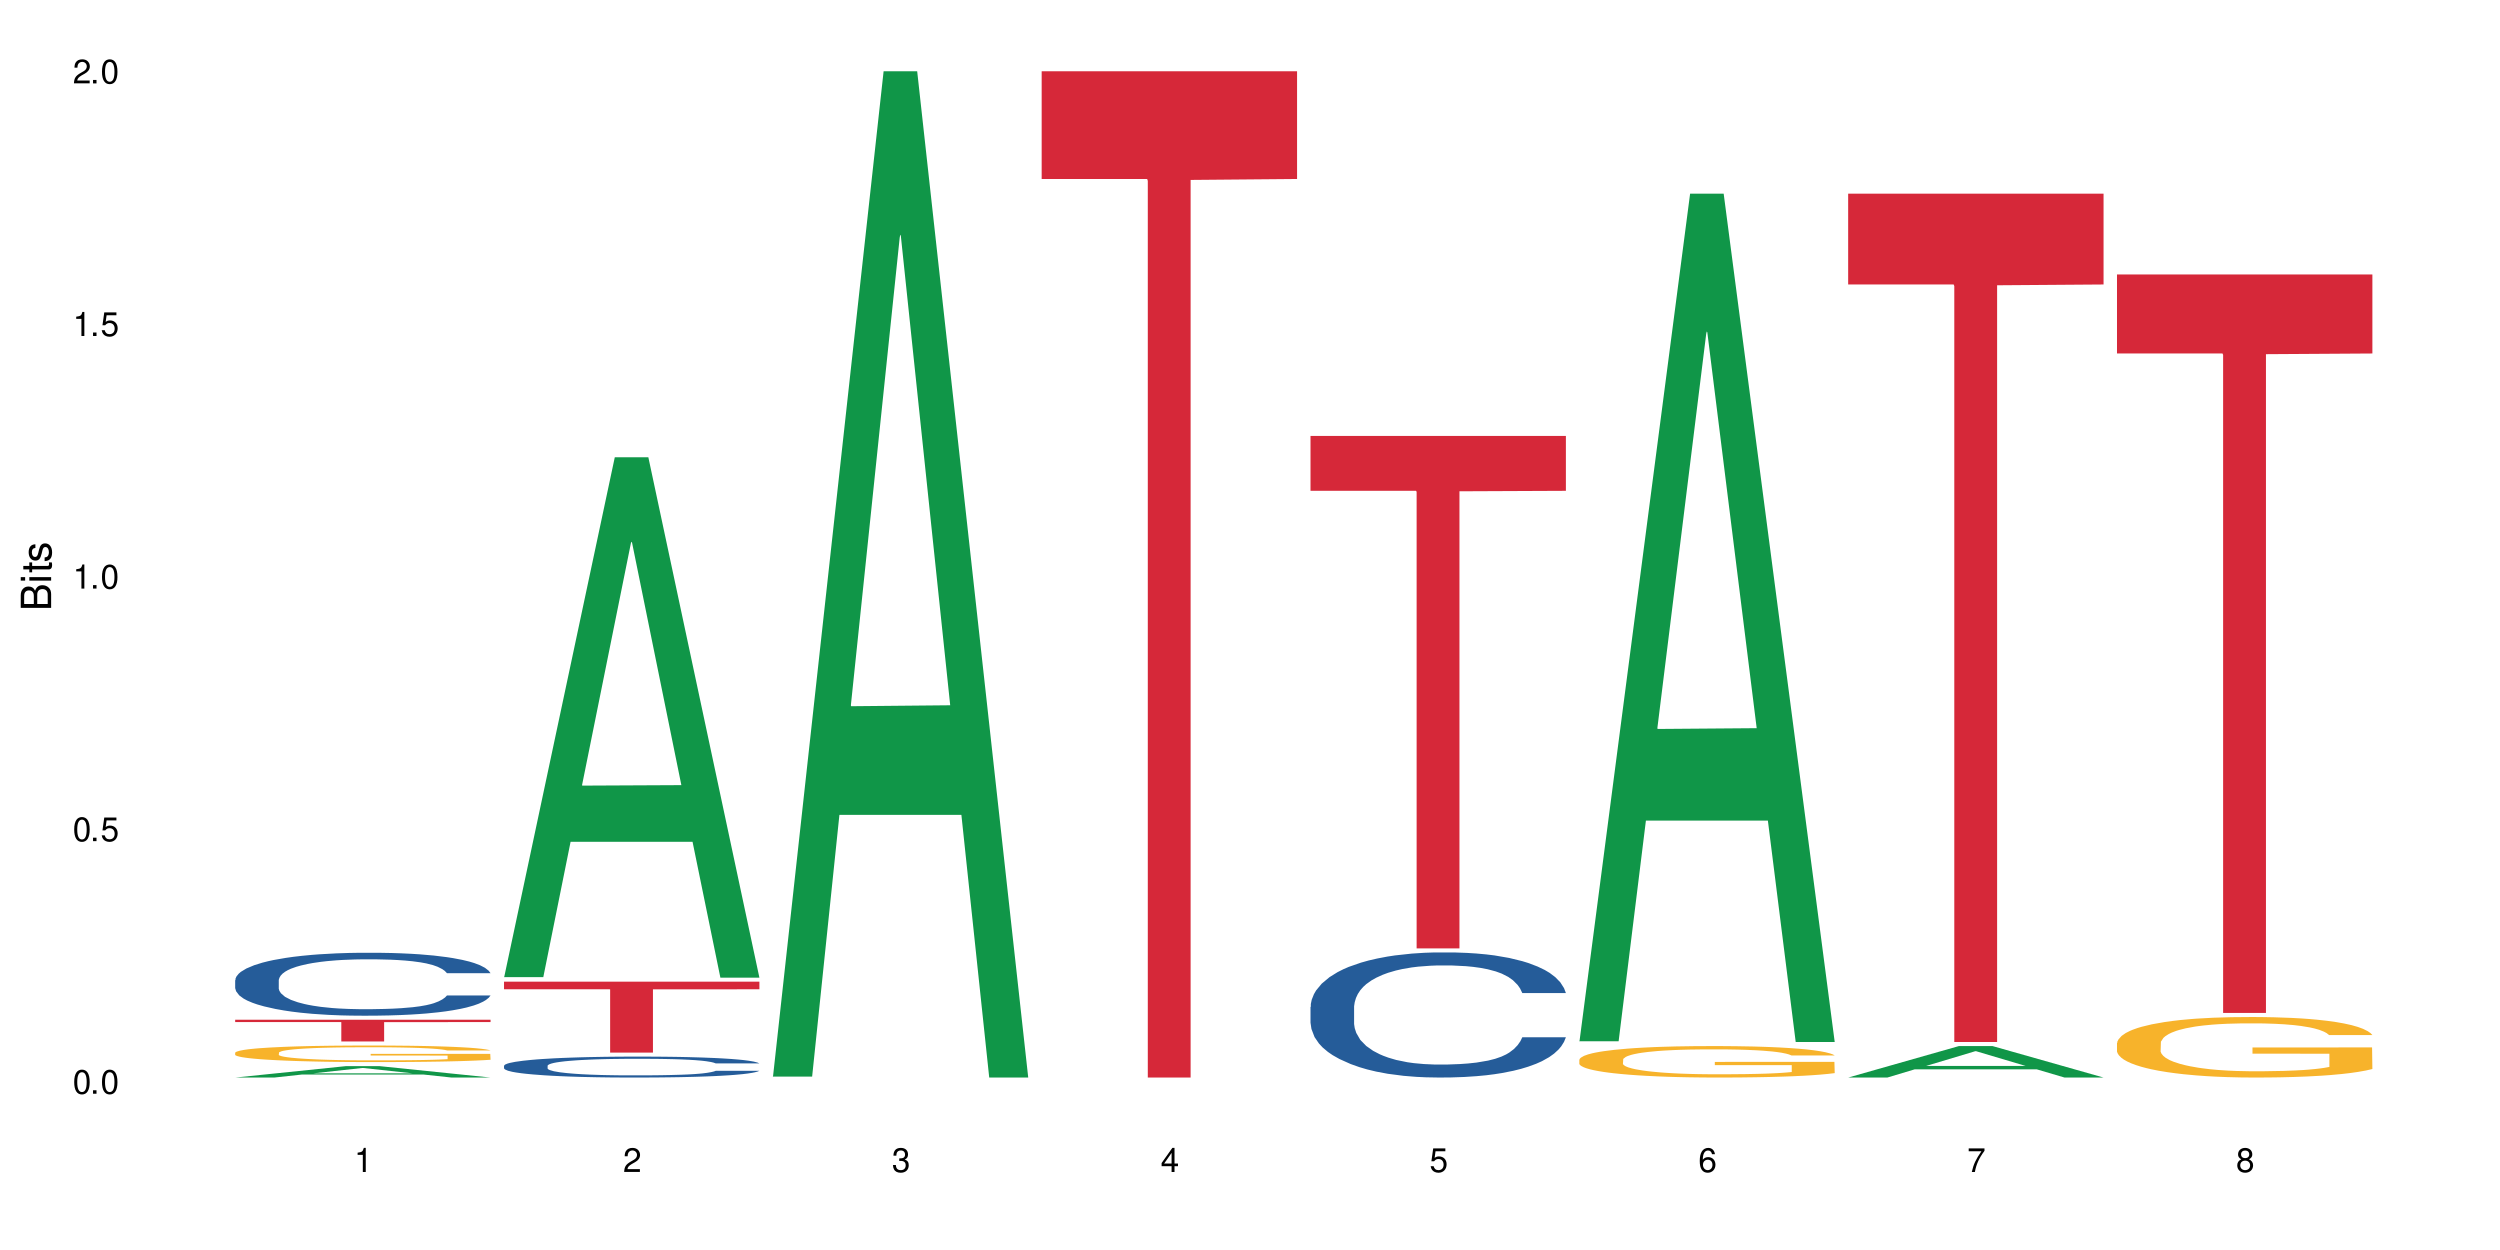
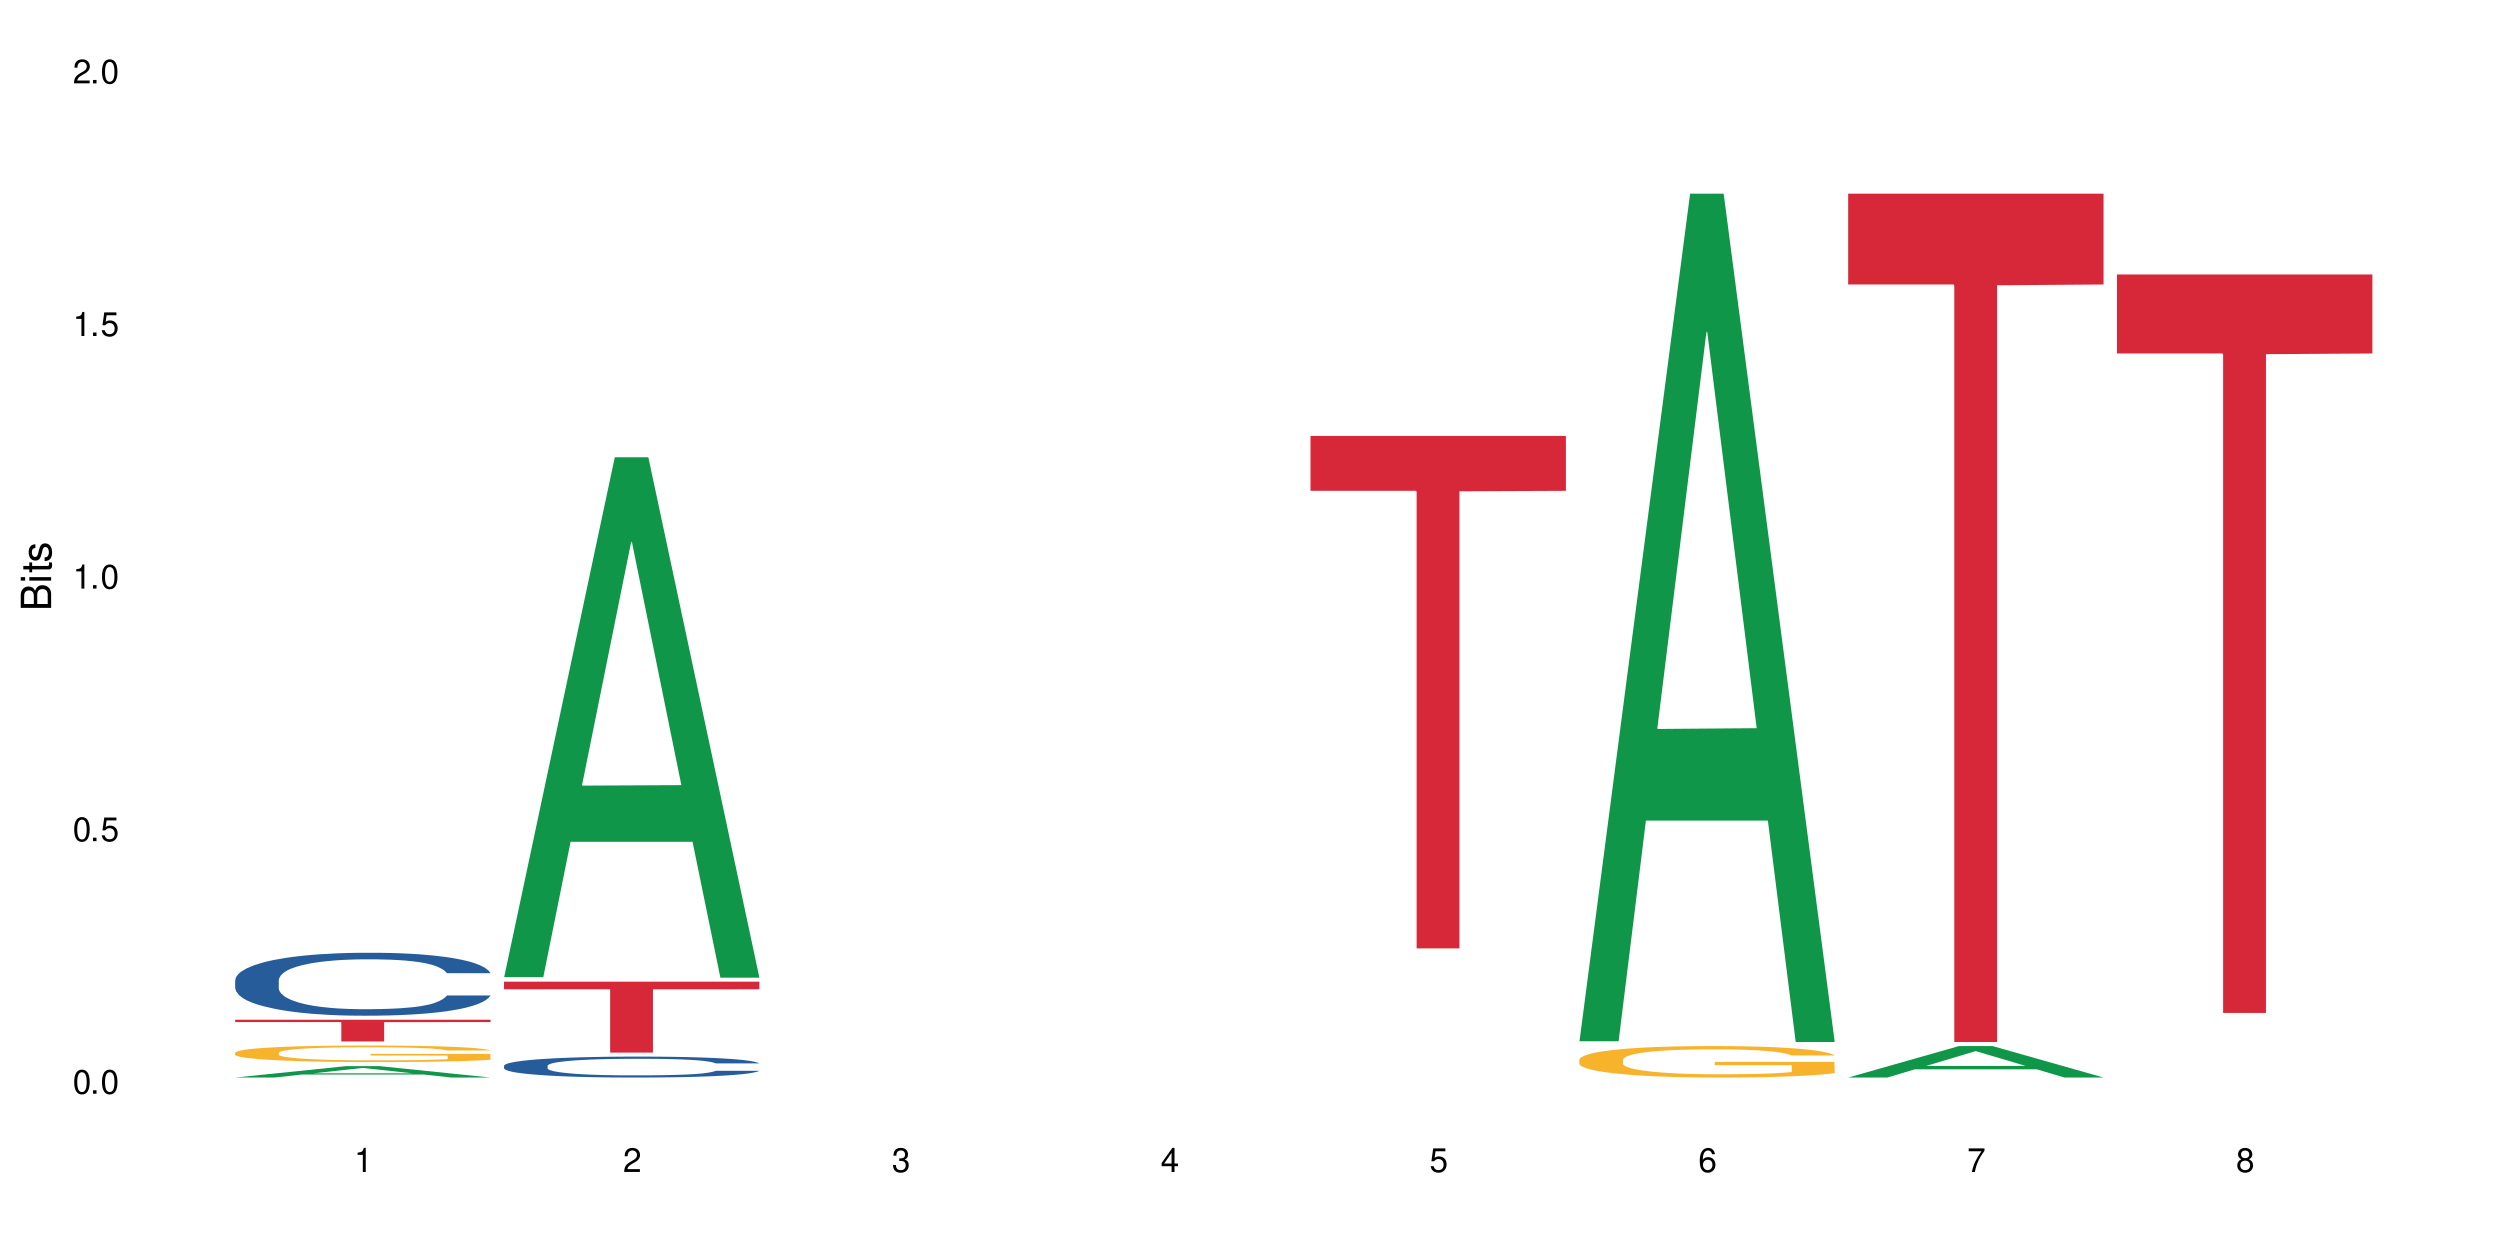
<svg xmlns="http://www.w3.org/2000/svg" xmlns:xlink="http://www.w3.org/1999/xlink" width="720" height="360" viewBox="0 0 720 360">
  <defs>
    <g>
      <g id="glyph-0-0">
</g>
      <g id="glyph-0-1">
        <path d="M 2.641 -6.938 C 2 -6.938 1.422 -6.656 1.078 -6.172 C 0.641 -5.562 0.406 -4.641 0.406 -3.359 C 0.406 -1.016 1.188 0.219 2.641 0.219 C 4.078 0.219 4.859 -1.016 4.859 -3.297 C 4.859 -4.641 4.656 -5.547 4.203 -6.172 C 3.844 -6.656 3.281 -6.938 2.641 -6.938 Z M 2.641 -6.188 C 3.547 -6.188 4 -5.25 4 -3.375 C 4 -1.406 3.562 -0.484 2.625 -0.484 C 1.734 -0.484 1.281 -1.438 1.281 -3.344 C 1.281 -5.25 1.734 -6.188 2.641 -6.188 Z M 2.641 -6.188 " />
      </g>
      <g id="glyph-0-2">
        <path d="M 1.828 -1 L 0.828 -1 L 0.828 0 L 1.828 0 Z M 1.828 -1 " />
      </g>
      <g id="glyph-0-3">
        <path d="M 4.562 -6.797 L 1.062 -6.797 L 0.547 -3.094 L 1.328 -3.094 C 1.719 -3.562 2.047 -3.734 2.578 -3.734 C 3.484 -3.734 4.062 -3.109 4.062 -2.094 C 4.062 -1.125 3.484 -0.531 2.578 -0.531 C 1.828 -0.531 1.375 -0.906 1.188 -1.672 L 0.328 -1.672 C 0.453 -1.109 0.547 -0.844 0.75 -0.594 C 1.125 -0.078 1.828 0.219 2.594 0.219 C 3.969 0.219 4.922 -0.781 4.922 -2.219 C 4.922 -3.562 4.031 -4.484 2.719 -4.484 C 2.25 -4.484 1.859 -4.359 1.469 -4.062 L 1.734 -5.969 L 4.562 -5.969 Z M 4.562 -6.797 " />
      </g>
      <g id="glyph-0-4">
        <path d="M 2.484 -4.938 L 2.484 0 L 3.328 0 L 3.328 -6.938 L 2.766 -6.938 C 2.469 -5.875 2.281 -5.734 0.984 -5.562 L 0.984 -4.938 Z M 2.484 -4.938 " />
      </g>
      <g id="glyph-0-5">
        <path d="M 4.859 -0.828 L 1.281 -0.828 C 1.359 -1.406 1.672 -1.781 2.5 -2.281 L 3.469 -2.828 C 4.406 -3.344 4.906 -4.062 4.906 -4.906 C 4.906 -5.484 4.672 -6.031 4.266 -6.406 C 3.859 -6.766 3.375 -6.938 2.719 -6.938 C 1.859 -6.938 1.219 -6.625 0.844 -6.031 C 0.609 -5.672 0.5 -5.234 0.484 -4.531 L 1.328 -4.531 C 1.359 -5.016 1.406 -5.281 1.531 -5.516 C 1.75 -5.938 2.188 -6.203 2.703 -6.203 C 3.469 -6.203 4.031 -5.641 4.031 -4.891 C 4.031 -4.344 3.719 -3.859 3.125 -3.516 L 2.234 -3 C 0.812 -2.172 0.406 -1.531 0.328 -0.016 L 4.859 -0.016 Z M 4.859 -0.828 " />
      </g>
      <g id="glyph-0-6">
        <path d="M 2.125 -3.188 L 2.578 -3.188 C 3.5 -3.188 3.984 -2.766 3.984 -1.922 C 3.984 -1.062 3.469 -0.531 2.594 -0.531 C 1.656 -0.531 1.203 -1 1.156 -2.016 L 0.312 -2.016 C 0.344 -1.453 0.438 -1.094 0.609 -0.781 C 0.953 -0.109 1.625 0.219 2.547 0.219 C 3.953 0.219 4.859 -0.625 4.859 -1.938 C 4.859 -2.828 4.516 -3.297 3.703 -3.594 C 4.344 -3.844 4.656 -4.328 4.656 -5.031 C 4.656 -6.219 3.875 -6.938 2.578 -6.938 C 1.203 -6.938 0.484 -6.172 0.453 -4.703 L 1.297 -4.703 C 1.312 -5.125 1.344 -5.359 1.453 -5.578 C 1.641 -5.969 2.062 -6.203 2.594 -6.203 C 3.344 -6.203 3.797 -5.75 3.797 -5 C 3.797 -4.516 3.609 -4.219 3.25 -4.047 C 3.016 -3.953 2.703 -3.922 2.125 -3.906 Z M 2.125 -3.188 " />
      </g>
      <g id="glyph-0-7">
        <path d="M 3.141 -1.672 L 3.141 0 L 3.984 0 L 3.984 -1.672 L 4.984 -1.672 L 4.984 -2.438 L 3.984 -2.438 L 3.984 -6.938 L 3.359 -6.938 L 0.266 -2.578 L 0.266 -1.672 Z M 3.141 -2.438 L 1 -2.438 L 3.141 -5.5 Z M 3.141 -2.438 " />
      </g>
      <g id="glyph-0-8">
        <path d="M 4.781 -5.125 C 4.609 -6.266 3.891 -6.938 2.844 -6.938 C 2.094 -6.938 1.422 -6.578 1.031 -5.953 C 0.594 -5.266 0.406 -4.422 0.406 -3.172 C 0.406 -2 0.578 -1.25 0.984 -0.641 C 1.359 -0.078 1.953 0.219 2.703 0.219 C 3.984 0.219 4.922 -0.75 4.922 -2.094 C 4.922 -3.375 4.062 -4.281 2.844 -4.281 C 2.172 -4.281 1.641 -4.031 1.281 -3.516 C 1.281 -5.234 1.828 -6.188 2.797 -6.188 C 3.391 -6.188 3.797 -5.797 3.938 -5.125 Z M 2.734 -3.531 C 3.547 -3.531 4.062 -2.953 4.062 -2.031 C 4.062 -1.156 3.484 -0.531 2.703 -0.531 C 1.922 -0.531 1.328 -1.188 1.328 -2.078 C 1.328 -2.938 1.906 -3.531 2.734 -3.531 Z M 2.734 -3.531 " />
      </g>
      <g id="glyph-0-9">
        <path d="M 4.984 -6.797 L 0.438 -6.797 L 0.438 -5.969 L 4.109 -5.969 C 2.5 -3.656 1.828 -2.234 1.328 0 L 2.219 0 C 2.594 -2.172 3.453 -4.047 4.984 -6.094 Z M 4.984 -6.797 " />
      </g>
      <g id="glyph-0-10">
        <path d="M 3.75 -3.656 C 4.469 -4.094 4.688 -4.438 4.688 -5.078 C 4.688 -6.172 3.844 -6.938 2.641 -6.938 C 1.438 -6.938 0.594 -6.172 0.594 -5.094 C 0.594 -4.438 0.812 -4.094 1.516 -3.656 C 0.734 -3.266 0.359 -2.703 0.359 -1.922 C 0.359 -0.656 1.281 0.219 2.641 0.219 C 3.984 0.219 4.922 -0.656 4.922 -1.922 C 4.922 -2.703 4.531 -3.266 3.75 -3.656 Z M 2.641 -6.188 C 3.359 -6.188 3.812 -5.75 3.812 -5.062 C 3.812 -4.406 3.344 -3.984 2.641 -3.984 C 1.922 -3.984 1.453 -4.406 1.453 -5.078 C 1.453 -5.75 1.922 -6.188 2.641 -6.188 Z M 2.641 -3.266 C 3.484 -3.266 4.062 -2.719 4.062 -1.906 C 4.062 -1.078 3.484 -0.531 2.625 -0.531 C 1.797 -0.531 1.219 -1.094 1.219 -1.906 C 1.219 -2.719 1.781 -3.266 2.641 -3.266 Z M 2.641 -3.266 " />
      </g>
      <g id="glyph-1-0">
</g>
      <g id="glyph-1-1">
        <path d="M 0 -0.953 L 0 -4.891 C 0 -5.719 -0.234 -6.344 -0.734 -6.797 C -1.188 -7.234 -1.812 -7.469 -2.5 -7.469 C -3.547 -7.469 -4.188 -7 -4.625 -5.875 C -4.984 -6.688 -5.625 -7.094 -6.531 -7.094 C -7.172 -7.094 -7.734 -6.859 -8.141 -6.391 C -8.562 -5.922 -8.75 -5.344 -8.75 -4.5 L -8.75 -0.953 Z M -4.984 -2.062 L -7.766 -2.062 L -7.766 -4.219 C -7.766 -4.844 -7.688 -5.203 -7.453 -5.5 C -7.219 -5.812 -6.859 -5.969 -6.375 -5.969 C -5.891 -5.969 -5.531 -5.812 -5.297 -5.5 C -5.062 -5.203 -4.984 -4.844 -4.984 -4.219 Z M -0.984 -2.062 L -4 -2.062 L -4 -4.781 C -4 -5.766 -3.438 -6.359 -2.484 -6.359 C -1.547 -6.359 -0.984 -5.766 -0.984 -4.781 Z M -0.984 -2.062 " />
      </g>
      <g id="glyph-1-2">
        <path d="M -6.281 -1.797 L -6.281 -0.797 L 0 -0.797 L 0 -1.797 Z M -8.75 -1.797 L -8.75 -0.797 L -7.484 -0.797 L -7.484 -1.797 Z M -8.75 -1.797 " />
      </g>
      <g id="glyph-1-3">
        <path d="M -6.281 -3.047 L -6.281 -2.016 L -8.016 -2.016 L -8.016 -1.016 L -6.281 -1.016 L -6.281 -0.172 L -5.469 -0.172 L -5.469 -1.016 L -0.719 -1.016 C -0.078 -1.016 0.281 -1.453 0.281 -2.234 C 0.281 -2.5 0.25 -2.719 0.188 -3.047 L -0.641 -3.047 C -0.609 -2.906 -0.594 -2.766 -0.594 -2.562 C -0.594 -2.141 -0.719 -2.016 -1.156 -2.016 L -5.469 -2.016 L -5.469 -3.047 Z M -6.281 -3.047 " />
      </g>
      <g id="glyph-1-4">
        <path d="M -4.531 -5.25 C -5.766 -5.25 -6.469 -4.422 -6.469 -2.969 C -6.469 -1.516 -5.719 -0.562 -4.547 -0.562 C -3.562 -0.562 -3.094 -1.062 -2.734 -2.562 L -2.516 -3.484 C -2.344 -4.188 -2.094 -4.469 -1.641 -4.469 C -1.047 -4.469 -0.641 -3.875 -0.641 -3 C -0.641 -2.453 -0.797 -2 -1.062 -1.75 C -1.25 -1.594 -1.422 -1.531 -1.875 -1.469 L -1.875 -0.406 C -0.422 -0.453 0.281 -1.266 0.281 -2.922 C 0.281 -4.5 -0.5 -5.516 -1.719 -5.516 C -2.656 -5.516 -3.172 -4.984 -3.469 -3.734 L -3.703 -2.766 C -3.891 -1.953 -4.156 -1.609 -4.594 -1.609 C -5.188 -1.609 -5.547 -2.125 -5.547 -2.938 C -5.547 -3.75 -5.203 -4.172 -4.531 -4.203 Z M -4.531 -5.25 " />
      </g>
    </g>
  </defs>
  <rect x="-72" y="-36" width="864" height="432" fill="rgb(100%, 100%, 100%)" fill-opacity="1" />
  <path fill-rule="nonzero" fill="rgb(6.275%, 58.824%, 28.235%)" fill-opacity="1" d="M 67.73 310.328 L 67.809 310.328 L 99.637 307.047 L 109.301 307.047 L 141.281 310.332 L 130.047 310.332 L 122.031 309.473 L 86.906 309.473 L 79.047 310.328 L 67.73 310.328 L 90.285 309.121 L 118.809 309.117 L 104.586 307.582 L 104.43 307.578 L 104.27 307.59 L 90.207 309.117 L 90.285 309.121 Z M 67.73 310.328 " />
  <path fill-rule="nonzero" fill="rgb(14.51%, 36.078%, 60%)" fill-opacity="1" d="M 67.73 282.289 L 67.82 282.273 L 67.82 281.875 L 68.09 281.246 L 68.719 280.453 L 69.344 279.906 L 70.961 278.926 L 73.203 277.984 L 75.535 277.254 L 77.238 276.824 L 78.766 276.492 L 82.262 275.879 L 84.504 275.562 L 86.926 275.281 L 89.887 275 L 92.039 274.836 L 96.883 274.57 L 100.469 274.453 L 103.25 274.406 L 109.262 274.406 L 112.848 274.469 L 115.449 274.555 L 118.32 274.688 L 120.742 274.836 L 124.957 275.199 L 128.727 275.664 L 130.43 275.93 L 133.121 276.441 L 135.184 276.938 L 136.617 277.371 L 138.234 277.984 L 139.668 278.727 L 140.746 279.574 L 141.281 280.285 L 128.727 280.285 L 128.098 279.621 L 127.379 279.109 L 126.035 278.43 L 124.688 277.949 L 122.805 277.469 L 121.102 277.156 L 118.77 276.84 L 116.707 276.641 L 114.555 276.492 L 112.488 276.391 L 108.543 276.293 L 103.969 276.293 L 102.266 276.324 L 98.766 276.457 L 96.883 276.574 L 94.191 276.805 L 92.309 277.023 L 90.066 277.352 L 88.539 277.637 L 86.656 278.066 L 85.312 278.445 L 83.785 278.992 L 82.891 279.406 L 82.082 279.871 L 81.363 280.418 L 80.828 280.996 L 80.469 281.609 L 80.289 282.207 L 80.289 284.773 L 80.469 285.371 L 80.918 286.066 L 82.082 287.078 L 83.785 287.957 L 85.762 288.652 L 87.645 289.148 L 88.719 289.379 L 90.156 289.645 L 92.398 289.977 L 95.629 290.309 L 97.512 290.441 L 100.383 290.574 L 103.34 290.641 L 107.289 290.641 L 110.785 290.574 L 113.117 290.492 L 115.539 290.359 L 118.859 290.078 L 120.922 289.812 L 122.715 289.496 L 124.062 289.184 L 124.957 288.918 L 126.305 288.402 L 127.379 287.84 L 128.188 287.262 L 128.727 286.695 L 141.281 286.695 L 140.746 287.359 L 139.938 288.004 L 139.129 288.484 L 137.875 289.066 L 136.441 289.578 L 134.375 290.16 L 132.672 290.539 L 130.43 290.953 L 128.367 291.27 L 126.125 291.551 L 122.805 291.883 L 120.652 292.047 L 118.32 292.195 L 115.539 292.328 L 112.043 292.445 L 108.273 292.512 L 104.777 292.527 L 101.008 292.496 L 98.227 292.43 L 94.551 292.281 L 89.977 291.98 L 86.656 291.668 L 84.055 291.352 L 81.812 291.02 L 79.301 290.574 L 76.074 289.844 L 74.098 289.281 L 72.754 288.816 L 71.23 288.172 L 70.152 287.59 L 68.898 286.664 L 68 285.488 L 67.73 284.578 Z M 67.73 282.289 " />
  <path fill-rule="nonzero" fill="rgb(96.863%, 70.196%, 16.863%)" fill-opacity="1" d="M 67.73 303.152 L 67.82 303.148 L 67.82 303.062 L 68.18 302.867 L 69.078 302.598 L 70.242 302.375 L 71.5 302.199 L 72.305 302.109 L 73.652 301.977 L 74.816 301.883 L 77.777 301.688 L 81.543 301.504 L 83.609 301.426 L 85.941 301.352 L 89.258 301.266 L 90.785 301.238 L 95.449 301.168 L 100.738 301.125 L 106.57 301.109 L 109.262 301.113 L 112.938 301.133 L 117.961 301.18 L 120.832 301.223 L 123.074 301.266 L 125.406 301.324 L 128.277 301.41 L 130.969 301.516 L 133.121 301.621 L 135.273 301.75 L 137.066 301.891 L 138.594 302.043 L 139.938 302.227 L 140.746 302.379 L 141.281 302.531 L 128.816 302.531 L 128.098 302.379 L 127.289 302.262 L 125.945 302.117 L 124.598 302.012 L 123.254 301.93 L 120.742 301.816 L 118.59 301.746 L 115.898 301.688 L 113.297 301.645 L 110.336 301.621 L 108.543 301.613 L 103.789 301.613 L 99.484 301.641 L 96.973 301.676 L 95.18 301.711 L 92.668 301.777 L 91.141 301.828 L 90.246 301.863 L 87.555 302 L 85.762 302.121 L 84.773 302.203 L 83.52 302.336 L 82.621 302.453 L 81.633 302.625 L 81.098 302.758 L 80.379 303.055 L 80.289 303.84 L 80.559 304.004 L 81.098 304.184 L 81.812 304.34 L 82.891 304.504 L 83.965 304.633 L 85.852 304.801 L 87.465 304.914 L 88.719 304.988 L 91.141 305.105 L 92.129 305.145 L 94.461 305.223 L 96.883 305.285 L 99.844 305.336 L 102.086 305.363 L 105.672 305.383 L 110.246 305.383 L 115.629 305.359 L 119.039 305.324 L 121.371 305.289 L 122.895 305.258 L 124.777 305.211 L 126.125 305.168 L 127.379 305.117 L 128.906 305.043 L 128.906 304.004 L 106.75 304 L 106.75 303.512 L 141.195 303.508 L 141.281 305.211 L 139.398 305.328 L 137.066 305.441 L 134.824 305.527 L 132.492 305.602 L 129.176 305.684 L 126.484 305.738 L 122.355 305.797 L 118.59 305.836 L 114.645 305.863 L 111.145 305.879 L 107.02 305.883 L 103.34 305.871 L 99.395 305.848 L 96.254 305.812 L 93.383 305.77 L 90.516 305.711 L 86.926 305.621 L 84.594 305.547 L 82.172 305.453 L 79.75 305.344 L 77.598 305.227 L 76.164 305.137 L 74.727 305.031 L 73.203 304.902 L 71.766 304.754 L 70.691 304.617 L 69.703 304.465 L 68.988 304.32 L 68.27 304.125 L 67.91 303.969 L 67.73 303.832 Z M 67.73 303.152 " />
  <path fill-rule="nonzero" fill="rgb(83.922%, 15.686%, 22.353%)" fill-opacity="1" d="M 67.73 293.691 L 141.281 293.691 L 141.281 294.363 L 110.629 294.367 L 110.629 299.945 L 98.297 299.945 L 98.297 294.375 L 98.117 294.363 L 67.73 294.363 Z M 67.73 293.691 " />
  <path fill-rule="nonzero" fill="rgb(6.275%, 58.824%, 28.235%)" fill-opacity="1" d="M 145.156 281.422 L 145.234 281.281 L 177.059 131.691 L 186.723 131.691 L 218.707 281.562 L 207.469 281.562 L 199.453 242.441 L 164.328 242.441 L 156.469 281.422 L 145.156 281.422 L 167.707 226.258 L 196.23 226.117 L 182.008 156.18 L 181.852 156.039 L 181.695 156.461 L 167.629 226.117 L 167.707 226.258 Z M 145.156 281.422 " />
  <path fill-rule="nonzero" fill="rgb(14.51%, 36.078%, 60%)" fill-opacity="1" d="M 145.156 306.926 L 145.242 306.922 L 145.242 306.789 L 145.512 306.578 L 146.141 306.316 L 146.77 306.133 L 148.383 305.809 L 150.625 305.496 L 152.957 305.254 L 154.664 305.109 L 156.188 305 L 159.684 304.793 L 161.93 304.691 L 164.352 304.598 L 167.309 304.504 L 169.461 304.449 L 174.305 304.359 L 177.895 304.32 L 180.676 304.305 L 186.684 304.305 L 190.273 304.328 L 192.875 304.355 L 195.742 304.398 L 198.164 304.449 L 202.383 304.57 L 206.148 304.723 L 207.852 304.812 L 210.543 304.98 L 212.605 305.148 L 214.043 305.289 L 215.656 305.496 L 217.094 305.742 L 218.168 306.023 L 218.707 306.262 L 206.148 306.262 L 205.52 306.039 L 204.805 305.867 L 203.457 305.645 L 202.113 305.484 L 200.23 305.324 L 198.523 305.219 L 196.191 305.113 L 194.129 305.047 L 191.977 305 L 189.914 304.965 L 185.969 304.934 L 181.391 304.934 L 179.688 304.945 L 176.191 304.988 L 174.305 305.027 L 171.613 305.102 L 169.73 305.176 L 167.488 305.285 L 165.965 305.379 L 164.082 305.523 L 162.734 305.648 L 161.211 305.832 L 160.312 305.969 L 159.508 306.121 L 158.789 306.305 L 158.25 306.496 L 157.891 306.699 L 157.711 306.898 L 157.711 307.754 L 157.891 307.953 L 158.34 308.184 L 159.508 308.52 L 161.211 308.812 L 163.184 309.043 L 165.066 309.207 L 166.145 309.285 L 167.578 309.375 L 169.82 309.484 L 173.051 309.594 L 174.934 309.637 L 177.805 309.684 L 180.766 309.703 L 184.711 309.703 L 188.211 309.684 L 190.543 309.656 L 192.965 309.609 L 196.281 309.516 L 198.344 309.43 L 200.141 309.324 L 201.484 309.219 L 202.383 309.133 L 203.727 308.961 L 204.805 308.773 L 205.609 308.582 L 206.148 308.395 L 218.707 308.395 L 218.168 308.613 L 217.359 308.828 L 216.555 308.988 L 215.297 309.18 L 213.863 309.352 L 211.801 309.543 L 210.094 309.672 L 207.852 309.809 L 205.789 309.914 L 203.547 310.008 L 200.23 310.117 L 198.074 310.172 L 195.742 310.223 L 192.965 310.266 L 189.465 310.305 L 185.699 310.328 L 182.199 310.332 L 178.434 310.32 L 175.652 310.301 L 171.973 310.25 L 167.398 310.152 L 164.082 310.047 L 161.48 309.941 L 159.238 309.832 L 156.727 309.684 L 153.496 309.441 L 151.523 309.254 L 150.176 309.098 L 148.652 308.883 L 147.574 308.691 L 146.32 308.383 L 145.422 307.992 L 145.156 307.688 Z M 145.156 306.926 " />
  <path fill-rule="nonzero" fill="rgb(83.922%, 15.686%, 22.353%)" fill-opacity="1" d="M 145.156 282.727 L 218.707 282.727 L 218.707 284.914 L 188.051 284.934 L 188.051 303.141 L 175.719 303.141 L 175.719 284.949 L 175.539 284.914 L 145.156 284.914 Z M 145.156 282.727 " />
-   <path fill-rule="nonzero" fill="rgb(6.275%, 58.824%, 28.235%)" fill-opacity="1" d="M 222.578 310.059 L 222.656 309.789 L 254.48 20.527 L 264.148 20.527 L 296.129 310.332 L 284.895 310.332 L 276.879 234.684 L 241.75 234.684 L 233.895 310.059 L 222.578 310.059 L 245.129 203.391 L 273.656 203.117 L 259.434 67.875 L 259.273 67.602 L 259.117 68.418 L 245.051 203.117 L 245.129 203.391 Z M 222.578 310.059 " />
-   <path fill-rule="nonzero" fill="rgb(83.922%, 15.686%, 22.353%)" fill-opacity="1" d="M 300 20.527 L 373.555 20.527 L 373.555 51.547 L 342.898 51.82 L 342.898 310.332 L 330.566 310.332 L 330.566 52.094 L 330.387 51.547 L 300 51.547 Z M 300 20.527 " />
-   <path fill-rule="nonzero" fill="rgb(14.51%, 36.078%, 60%)" fill-opacity="1" d="M 377.426 289.98 L 377.516 289.949 L 377.516 289.16 L 377.781 287.906 L 378.41 286.328 L 379.039 285.242 L 380.652 283.297 L 382.895 281.422 L 385.227 279.973 L 386.934 279.117 L 388.457 278.457 L 391.957 277.238 L 394.199 276.613 L 396.621 276.055 L 399.578 275.492 L 401.734 275.164 L 406.574 274.637 L 410.164 274.406 L 412.945 274.309 L 418.953 274.309 L 422.543 274.441 L 425.145 274.605 L 428.016 274.867 L 430.438 275.164 L 434.652 275.891 L 438.418 276.812 L 440.125 277.336 L 442.812 278.359 L 444.879 279.348 L 446.312 280.203 L 447.926 281.422 L 449.363 282.902 L 450.438 284.582 L 450.977 285.996 L 438.418 285.996 L 437.789 284.68 L 437.074 283.66 L 435.727 282.309 L 434.383 281.355 L 432.5 280.398 L 430.793 279.773 L 428.461 279.148 L 426.398 278.754 L 424.246 278.457 L 422.184 278.258 L 418.238 278.062 L 413.664 278.062 L 411.957 278.129 L 408.461 278.391 L 406.574 278.621 L 403.887 279.082 L 402 279.512 L 399.758 280.168 L 398.234 280.73 L 396.352 281.586 L 395.004 282.344 L 393.48 283.43 L 392.582 284.254 L 391.777 285.176 L 391.059 286.262 L 390.52 287.414 L 390.16 288.633 L 389.98 289.816 L 389.98 294.922 L 390.16 296.105 L 390.609 297.488 L 391.777 299.5 L 393.48 301.242 L 395.453 302.629 L 397.336 303.613 L 398.414 304.074 L 399.848 304.602 L 402.09 305.262 L 405.32 305.922 L 407.203 306.184 L 410.074 306.445 L 413.035 306.578 L 416.98 306.578 L 420.48 306.445 L 422.812 306.281 L 425.234 306.02 L 428.551 305.457 L 430.613 304.934 L 432.41 304.305 L 433.754 303.68 L 434.652 303.152 L 435.996 302.133 L 437.074 301.012 L 437.879 299.859 L 438.418 298.742 L 450.977 298.742 L 450.438 300.059 L 449.633 301.344 L 448.824 302.297 L 447.566 303.449 L 446.133 304.473 L 444.07 305.625 L 442.367 306.383 L 440.125 307.203 L 438.059 307.828 L 435.816 308.391 L 432.5 309.047 L 430.348 309.379 L 428.016 309.676 L 425.234 309.938 L 421.734 310.168 L 417.969 310.301 L 414.469 310.332 L 410.703 310.266 L 407.922 310.137 L 404.242 309.84 L 399.668 309.246 L 396.352 308.621 L 393.75 307.996 L 391.508 307.336 L 388.996 306.445 L 385.766 304.996 L 383.793 303.879 L 382.449 302.957 L 380.922 301.672 L 379.848 300.52 L 378.59 298.676 L 377.695 296.336 L 377.426 294.527 Z M 377.426 289.98 " />
  <path fill-rule="nonzero" fill="rgb(83.922%, 15.686%, 22.353%)" fill-opacity="1" d="M 377.426 125.555 L 450.977 125.555 L 450.977 141.355 L 420.324 141.492 L 420.324 273.145 L 407.988 273.145 L 407.988 141.633 L 407.809 141.355 L 377.426 141.355 Z M 377.426 125.555 " />
  <path fill-rule="nonzero" fill="rgb(6.275%, 58.824%, 28.235%)" fill-opacity="1" d="M 454.848 299.875 L 454.926 299.645 L 486.75 55.777 L 496.418 55.777 L 528.398 300.105 L 517.164 300.105 L 509.148 236.324 L 474.023 236.324 L 466.164 299.875 L 454.848 299.875 L 477.402 209.941 L 505.926 209.715 L 491.703 95.695 L 491.547 95.465 L 491.387 96.152 L 477.32 209.715 L 477.402 209.941 Z M 454.848 299.875 " />
  <path fill-rule="nonzero" fill="rgb(96.863%, 70.196%, 16.863%)" fill-opacity="1" d="M 454.848 305.148 L 454.938 305.141 L 454.938 304.977 L 455.297 304.605 L 456.191 304.09 L 457.359 303.668 L 458.613 303.336 L 459.422 303.164 L 460.77 302.914 L 461.934 302.734 L 464.895 302.359 L 468.66 302.012 L 470.723 301.863 L 473.055 301.723 L 476.375 301.566 L 477.898 301.508 L 482.562 301.375 L 487.855 301.293 L 493.688 301.266 L 496.379 301.277 L 500.055 301.309 L 505.078 301.398 L 507.949 301.484 L 510.191 301.566 L 512.523 301.672 L 515.395 301.84 L 518.086 302.039 L 520.238 302.234 L 522.391 302.484 L 524.184 302.75 L 525.711 303.039 L 527.055 303.387 L 527.863 303.676 L 528.398 303.965 L 515.934 303.965 L 515.215 303.676 L 514.406 303.453 L 513.062 303.18 L 511.715 302.98 L 510.371 302.824 L 507.859 302.609 L 505.707 302.477 L 503.016 302.359 L 500.414 302.285 L 497.453 302.234 L 495.66 302.219 L 490.906 302.219 L 486.602 302.277 L 484.09 302.344 L 482.297 302.41 L 479.785 302.535 L 478.258 302.633 L 477.363 302.699 L 474.672 302.957 L 472.879 303.188 L 471.891 303.344 L 470.633 303.594 L 469.738 303.816 L 468.75 304.148 L 468.211 304.398 L 467.496 304.961 L 467.406 306.449 L 467.676 306.766 L 468.211 307.105 L 468.93 307.402 L 470.008 307.715 L 471.082 307.957 L 472.965 308.281 L 474.582 308.496 L 475.836 308.637 L 478.258 308.859 L 479.246 308.934 L 481.578 309.082 L 484 309.199 L 486.961 309.297 L 489.203 309.348 L 492.789 309.391 L 497.363 309.391 L 502.746 309.34 L 506.156 309.273 L 508.488 309.207 L 510.012 309.148 L 511.895 309.059 L 513.242 308.977 L 514.496 308.883 L 516.023 308.742 L 516.023 306.766 L 493.867 306.758 L 493.867 305.828 L 528.309 305.82 L 528.398 309.059 L 526.516 309.281 L 524.184 309.496 L 521.941 309.66 L 519.609 309.801 L 516.289 309.961 L 513.602 310.059 L 509.473 310.176 L 505.707 310.25 L 501.758 310.301 L 498.262 310.324 L 494.137 310.332 L 490.457 310.316 L 486.512 310.266 L 483.371 310.199 L 480.5 310.117 L 477.633 310.008 L 474.043 309.836 L 471.711 309.695 L 469.289 309.52 L 466.867 309.312 L 464.715 309.09 L 463.281 308.918 L 461.844 308.719 L 460.32 308.469 L 458.883 308.188 L 457.809 307.934 L 456.82 307.641 L 456.102 307.367 L 455.387 306.996 L 455.027 306.699 L 454.848 306.441 Z M 454.848 305.148 " />
  <path fill-rule="nonzero" fill="rgb(6.275%, 58.824%, 28.235%)" fill-opacity="1" d="M 532.27 310.324 L 532.352 310.316 L 564.176 301.266 L 573.84 301.266 L 605.824 310.332 L 594.586 310.332 L 586.57 307.965 L 551.445 307.965 L 543.586 310.324 L 532.27 310.324 L 554.824 306.988 L 583.348 306.98 L 569.125 302.75 L 568.969 302.738 L 568.812 302.766 L 554.746 306.98 L 554.824 306.988 Z M 532.27 310.324 " />
  <path fill-rule="nonzero" fill="rgb(83.922%, 15.686%, 22.353%)" fill-opacity="1" d="M 532.27 55.777 L 605.824 55.777 L 605.824 81.93 L 575.168 82.16 L 575.168 300.105 L 562.836 300.105 L 562.836 82.387 L 562.656 81.93 L 532.27 81.93 Z M 532.27 55.777 " />
-   <path fill-rule="nonzero" fill="rgb(96.863%, 70.196%, 16.863%)" fill-opacity="1" d="M 609.695 300.367 L 609.785 300.352 L 609.785 300.031 L 610.145 299.316 L 611.039 298.328 L 612.207 297.516 L 613.461 296.879 L 614.27 296.547 L 615.613 296.066 L 616.781 295.719 L 619.742 295 L 623.508 294.332 L 625.57 294.047 L 627.902 293.773 L 631.223 293.473 L 632.746 293.359 L 637.41 293.105 L 642.703 292.949 L 648.535 292.898 L 651.223 292.914 L 654.902 292.98 L 659.926 293.156 L 662.797 293.312 L 665.039 293.473 L 667.371 293.68 L 670.242 294 L 672.93 294.379 L 675.086 294.762 L 677.238 295.238 L 679.031 295.75 L 680.555 296.305 L 681.902 296.977 L 682.707 297.531 L 683.246 298.09 L 670.777 298.09 L 670.062 297.531 L 669.254 297.102 L 667.91 296.578 L 666.562 296.195 L 665.219 295.895 L 662.707 295.48 L 660.555 295.223 L 657.863 295 L 655.262 294.859 L 652.301 294.762 L 650.508 294.73 L 645.754 294.73 L 641.449 294.844 L 638.938 294.969 L 637.141 295.098 L 634.629 295.336 L 633.105 295.527 L 632.207 295.652 L 629.52 296.148 L 627.723 296.594 L 626.738 296.895 L 625.48 297.375 L 624.586 297.805 L 623.598 298.441 L 623.059 298.918 L 622.344 300 L 622.254 302.867 L 622.52 303.473 L 623.059 304.125 L 623.777 304.695 L 624.852 305.301 L 625.93 305.762 L 627.812 306.383 L 629.43 306.797 L 630.684 307.07 L 633.105 307.5 L 634.094 307.641 L 636.426 307.93 L 638.848 308.152 L 641.805 308.344 L 644.047 308.438 L 647.637 308.516 L 652.211 308.516 L 657.594 308.422 L 661 308.293 L 663.332 308.168 L 664.859 308.055 L 666.742 307.879 L 668.086 307.723 L 669.344 307.547 L 670.867 307.277 L 670.867 303.473 L 648.715 303.453 L 648.715 301.672 L 683.156 301.656 L 683.246 307.879 L 681.363 308.312 L 679.031 308.723 L 676.789 309.043 L 674.457 309.312 L 671.137 309.617 L 668.445 309.809 L 664.32 310.031 L 660.555 310.172 L 656.605 310.27 L 653.109 310.316 L 648.98 310.332 L 645.305 310.301 L 641.359 310.203 L 638.219 310.078 L 635.348 309.918 L 632.477 309.711 L 628.891 309.379 L 626.559 309.105 L 624.137 308.773 L 621.715 308.375 L 619.562 307.945 L 618.125 307.609 L 616.691 307.227 L 615.164 306.75 L 613.73 306.211 L 612.656 305.715 L 611.668 305.16 L 610.949 304.633 L 610.234 303.918 L 609.875 303.344 L 609.695 302.852 Z M 609.695 300.367 " />
  <path fill-rule="nonzero" fill="rgb(83.922%, 15.686%, 22.353%)" fill-opacity="1" d="M 609.695 79.039 L 683.246 79.039 L 683.246 101.805 L 652.594 102.004 L 652.594 291.734 L 640.258 291.734 L 640.258 102.203 L 640.082 101.805 L 609.695 101.805 Z M 609.695 79.039 " />
  <g fill="rgb(0%, 0%, 0%)" fill-opacity="1">
    <use xlink:href="#glyph-0-1" x="20.965" y="314.993" />
    <use xlink:href="#glyph-0-2" x="25.965" y="314.993" />
    <use xlink:href="#glyph-0-1" x="28.965" y="314.993" />
  </g>
  <g fill="rgb(0%, 0%, 0%)" fill-opacity="1">
    <use xlink:href="#glyph-0-1" x="20.965" y="242.251" />
    <use xlink:href="#glyph-0-2" x="25.965" y="242.251" />
    <use xlink:href="#glyph-0-3" x="28.965" y="242.251" />
  </g>
  <g fill="rgb(0%, 0%, 0%)" fill-opacity="1">
    <use xlink:href="#glyph-0-4" x="20.965" y="169.509" />
    <use xlink:href="#glyph-0-2" x="25.965" y="169.509" />
    <use xlink:href="#glyph-0-1" x="28.965" y="169.509" />
  </g>
  <g fill="rgb(0%, 0%, 0%)" fill-opacity="1">
    <use xlink:href="#glyph-0-4" x="20.965" y="96.767" />
    <use xlink:href="#glyph-0-2" x="25.965" y="96.767" />
    <use xlink:href="#glyph-0-3" x="28.965" y="96.767" />
  </g>
  <g fill="rgb(0%, 0%, 0%)" fill-opacity="1">
    <use xlink:href="#glyph-0-5" x="20.965" y="24.024" />
    <use xlink:href="#glyph-0-2" x="25.965" y="24.024" />
    <use xlink:href="#glyph-0-1" x="28.965" y="24.024" />
  </g>
  <g fill="rgb(0%, 0%, 0%)" fill-opacity="1">
    <use xlink:href="#glyph-0-4" x="102.008" y="337.532" />
  </g>
  <g fill="rgb(0%, 0%, 0%)" fill-opacity="1">
    <use xlink:href="#glyph-0-5" x="179.43" y="337.532" />
  </g>
  <g fill="rgb(0%, 0%, 0%)" fill-opacity="1">
    <use xlink:href="#glyph-0-6" x="256.855" y="337.532" />
  </g>
  <g fill="rgb(0%, 0%, 0%)" fill-opacity="1">
    <use xlink:href="#glyph-0-7" x="334.277" y="337.532" />
  </g>
  <g fill="rgb(0%, 0%, 0%)" fill-opacity="1">
    <use xlink:href="#glyph-0-3" x="411.699" y="337.532" />
  </g>
  <g fill="rgb(0%, 0%, 0%)" fill-opacity="1">
    <use xlink:href="#glyph-0-8" x="489.125" y="337.532" />
  </g>
  <g fill="rgb(0%, 0%, 0%)" fill-opacity="1">
    <use xlink:href="#glyph-0-9" x="566.547" y="337.532" />
  </g>
  <g fill="rgb(0%, 0%, 0%)" fill-opacity="1">
    <use xlink:href="#glyph-0-10" x="643.969" y="337.532" />
  </g>
  <g fill="rgb(0%, 0%, 0%)" fill-opacity="1">
    <use xlink:href="#glyph-1-1" x="14.725" y="176.012" />
    <use xlink:href="#glyph-1-2" x="14.725" y="168.012" />
    <use xlink:href="#glyph-1-3" x="14.725" y="165.012" />
    <use xlink:href="#glyph-1-4" x="14.725" y="162.012" />
  </g>
</svg>